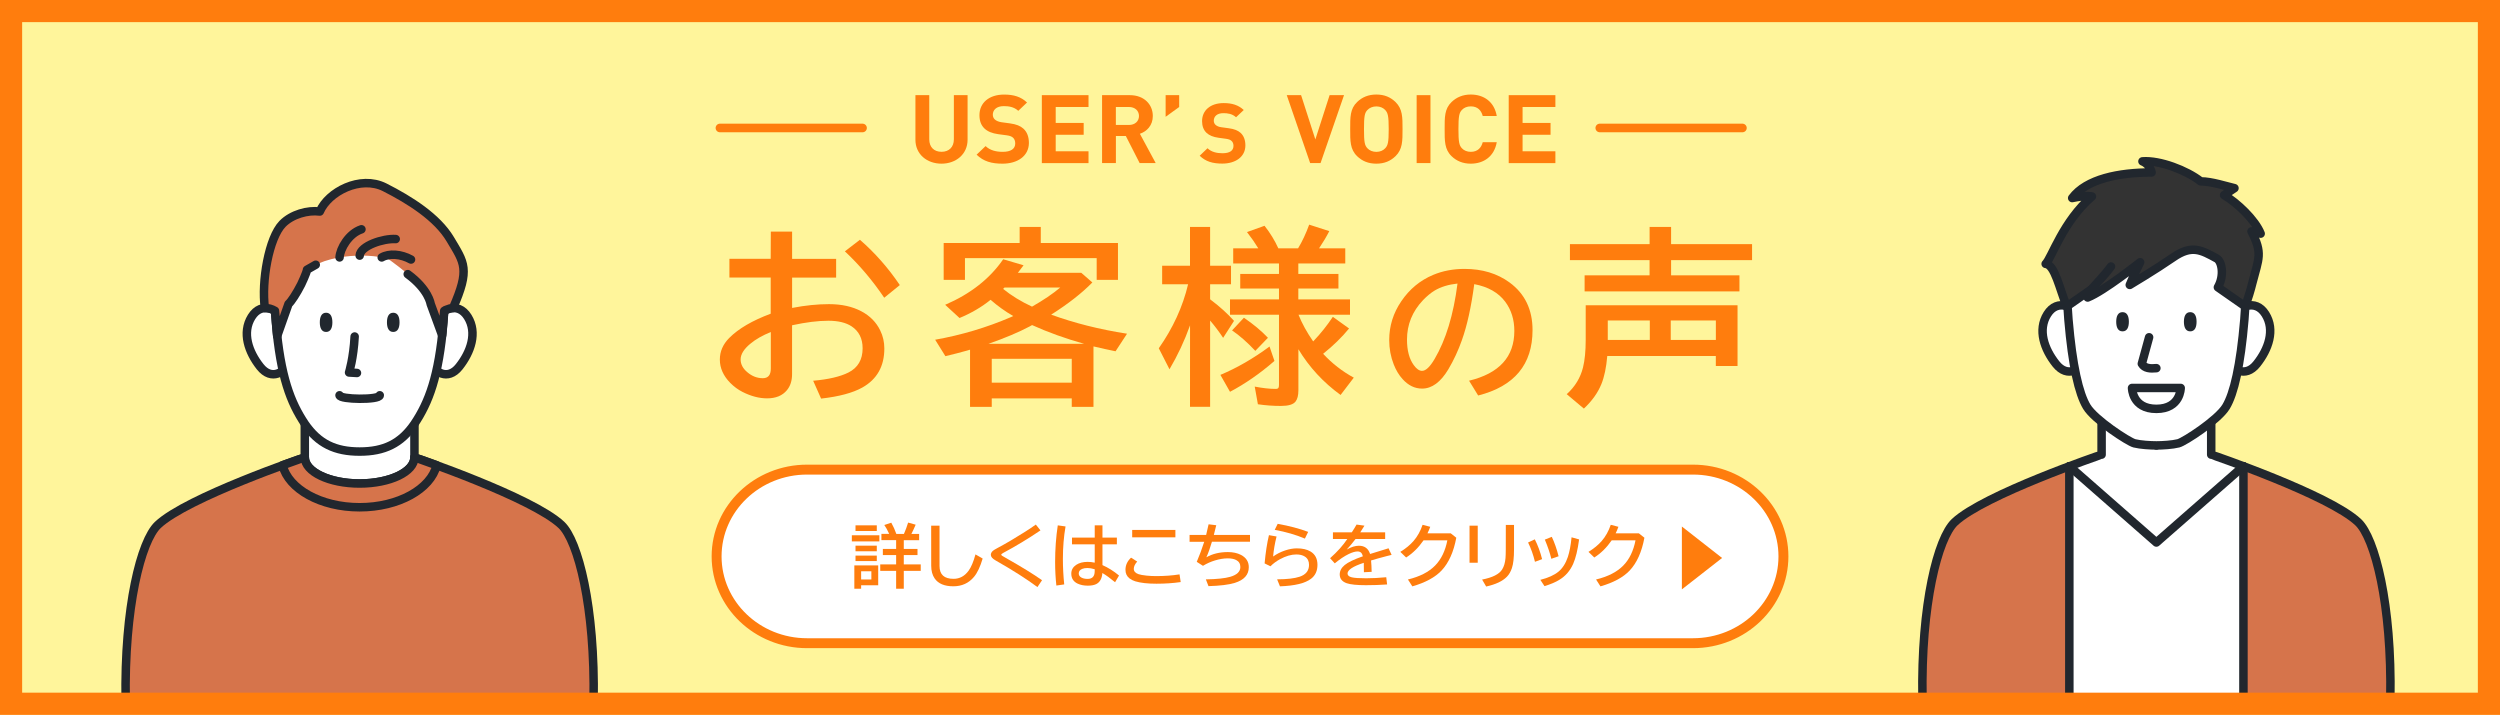
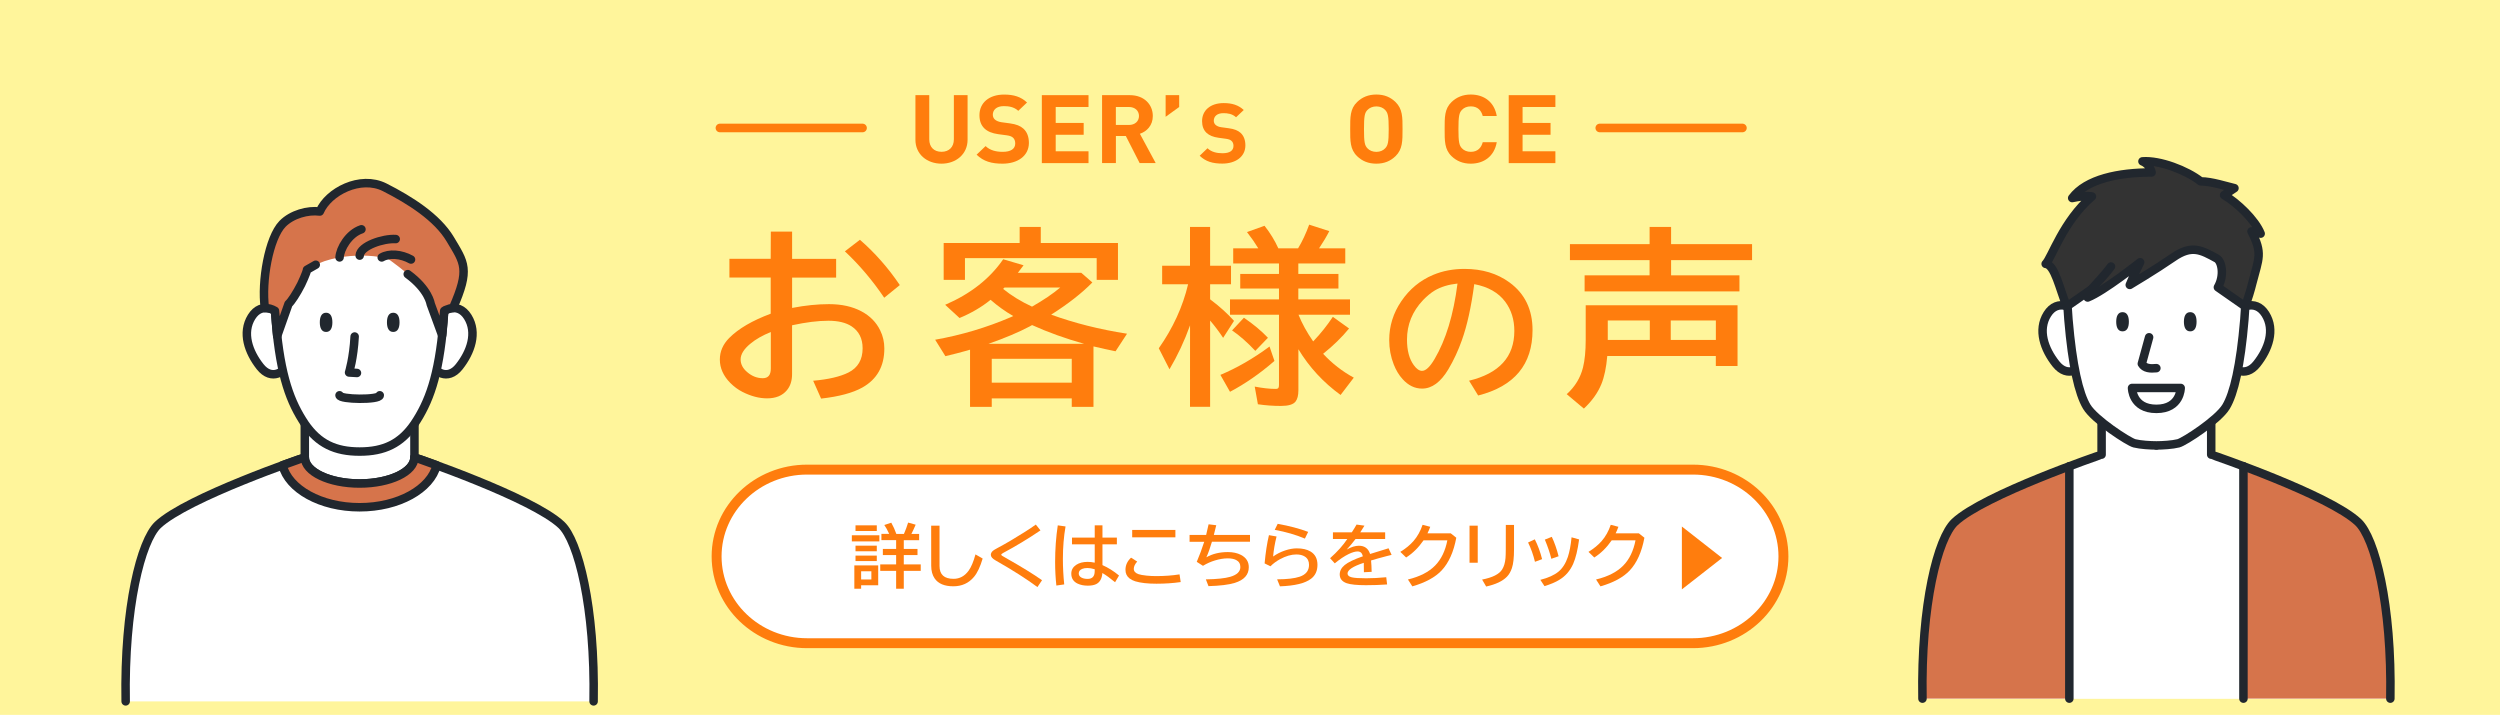
<svg xmlns="http://www.w3.org/2000/svg" version="1.1" id="レイヤー_1" x="0px" y="0px" viewBox="0 0 640 183" style="enable-background:new 0 0 640 183;" xml:space="preserve">
  <style type="text/css">
	.st0{fill:#FFF59B;}
	.st1{fill:#FF7D0D;}
	.st2{fill:none;stroke:#FF7D0D;stroke-width:2.203;stroke-linecap:round;stroke-linejoin:round;stroke-miterlimit:10;}
	.st3{fill:#FFFFFF;stroke:#FF7D0D;stroke-width:2.541;stroke-miterlimit:10;}
	.st4{fill:#FFFFFF;}
	.st5{fill:#D6744B;}
	.st6{fill:none;stroke:#21272E;stroke-width:2.176;stroke-linecap:round;stroke-linejoin:round;stroke-miterlimit:10;}
	.st7{fill:#FFFFFF;stroke:#21272E;stroke-width:2.176;stroke-linecap:round;stroke-linejoin:round;stroke-miterlimit:10;}
	.st8{fill:#21272E;}
	.st9{fill:#D6744B;stroke:#21272E;stroke-width:2.176;stroke-linecap:round;stroke-linejoin:round;stroke-miterlimit:10;}
	.st10{fill:#333333;stroke:#21272E;stroke-width:2.176;stroke-linecap:round;stroke-linejoin:round;stroke-miterlimit:10;}
</style>
  <rect y="0" class="st0" width="640" height="183" />
  <g>
    <g>
      <path class="st1" d="M197.33,59.29h5.45v6.98h11.27v4.8h-11.27v7.76c3.36-0.65,6.5-0.97,9.45-0.97c3.22,0,5.99,0.61,8.29,1.84    c2.19,1.16,3.8,2.79,4.81,4.88c0.71,1.43,1.06,2.98,1.06,4.64c0,4.54-1.87,7.87-5.62,9.98c-2.44,1.37-5.96,2.32-10.57,2.84    l-2.03-4.57c3.91-0.34,6.92-1.05,9.04-2.11c2.42-1.23,3.62-3.29,3.62-6.2c0-2.51-0.95-4.38-2.84-5.63    c-1.44-0.94-3.42-1.42-5.92-1.42c-2.67,0-5.77,0.39-9.3,1.16v12.49c0,1.7-0.44,3.08-1.33,4.14c-1.15,1.39-2.84,2.08-5.06,2.08    c-2.03,0-4.13-0.55-6.32-1.66c-1.14-0.58-2.17-1.35-3.11-2.29c-1.78-1.81-2.67-3.81-2.67-5.98c0-2.07,0.79-3.9,2.39-5.52    c2.38-2.4,5.93-4.47,10.63-6.22v-9.26h-10.57v-4.8h10.57L197.33,59.29L197.33,59.29z M197.33,85c-2.1,0.84-3.86,1.84-5.26,3.01    c-1.65,1.37-2.47,2.7-2.47,4c0,1.23,0.57,2.33,1.73,3.29c1.19,1.01,2.5,1.52,3.95,1.52c1.37,0,2.05-0.82,2.05-2.46L197.33,85    L197.33,85z M226.36,76.22c-3.01-4.45-6.37-8.41-10.07-11.88l3.85-2.96c3.86,3.36,7.27,7.23,10.21,11.6L226.36,76.22z" />
      <path class="st1" d="M260.58,69.83h16.22l2.84,2.48c-2.65,2.71-6.16,5.46-10.54,8.24c5.94,2.16,12.41,3.79,19.42,4.88l-2.94,4.5    c-1.62-0.33-3.5-0.75-5.65-1.25v15.47h-5.56v-2.16h-20.48v2.16h-5.56V89.52l-0.81,0.24c-1.74,0.49-3.58,0.96-5.5,1.42l-2.62-4.21    c6.73-1.2,13.18-3.12,19.35-5.77l0.64-0.29c-2.08-1.2-4.01-2.59-5.8-4.16c-2.27,1.84-4.92,3.4-7.95,4.66l-3.68-3.38    c6.46-2.78,11.42-6.66,14.86-11.66l5.21,1.54C261.47,68.64,260.99,69.29,260.58,69.83z M266.43,62.2h19.77v9.44h-5.45v-5.56    h-33.72v5.56h-5.45V62.2h19.45v-4.11h5.41V62.2z M253.03,88.02h24.53c-4.75-1.33-9.21-2.93-13.35-4.8    c-0.16,0.1-0.37,0.21-0.62,0.35C260.76,85.07,257.24,86.55,253.03,88.02z M274.37,91.86h-20.48v6.11h20.48V91.86z M257.15,73.61    c-0.05,0.07-0.11,0.12-0.2,0.19l-0.15,0.16c2.09,1.7,4.56,3.22,7.4,4.54c2.91-1.66,5.33-3.29,7.23-4.9L257.15,73.61L257.15,73.61z    " />
      <path class="st1" d="M304.65,83.29c-1.42,3.96-3.17,7.7-5.26,11.24l-2.74-5.37c3.63-5.17,6.14-10.63,7.5-16.38h-6.64v-4.75h7.13    v-9.94h5.15v9.94h5.35v4.75h-5.35v3.84l0.3,0.24c2.21,1.66,4.15,3.42,5.82,5.28l-2.79,4.35c-1.03-1.57-2.15-3.04-3.33-4.43v22.08    h-5.15L304.65,83.29L304.65,83.29z M312.42,95.97c4.27-1.79,8.47-4.22,12.58-7.26l1.26,3.69c-3.68,3.2-7.48,5.84-11.38,7.9    L312.42,95.97z M332.39,89.4V99.9c0,1.33-0.25,2.29-0.74,2.91c-0.59,0.75-1.84,1.11-3.73,1.11c-2.01,0-3.97-0.14-5.9-0.43    l-0.81-4.52c2.04,0.39,3.81,0.59,5.33,0.59c0.43,0,0.68-0.1,0.76-0.31c0.09-0.17,0.12-0.43,0.12-0.75V80.58h-12.54v-3.93h12.54    v-2.79h-9.92v-3.74h9.92v-2.67H315.7v-3.88h6.42c-0.79-1.31-1.75-2.7-2.89-4.16l4.49-1.61c1.46,1.86,2.64,3.79,3.53,5.77h5.06    c1.07-1.77,2.02-3.79,2.84-6.06l5.15,1.66c-0.73,1.42-1.6,2.88-2.62,4.4h6.71v3.88h-12.02v2.67h10.27v3.74h-10.27v2.79h13.23v3.93    h-13.18c0.89,2.22,2.14,4.5,3.75,6.82l0.25-0.26c1.73-1.83,3.33-3.84,4.79-6.03l4.15,2.98c-1.83,2.24-4.04,4.4-6.64,6.48    c2.3,2.48,4.91,4.51,7.85,6.11l-3.38,4.43C338.77,97.9,335.16,94,332.39,89.4z M321.36,89.82c-2.07-2.21-4.06-3.95-5.95-5.23    l3.03-3.25c2.45,1.67,4.5,3.38,6.15,5.13L321.36,89.82z" />
      <path class="st1" d="M376.08,97.46c7.73-1.87,11.59-6.11,11.59-12.74c0-2.89-0.78-5.38-2.32-7.46c-1.74-2.34-4.39-3.85-7.94-4.52    c-0.78,5.86-1.84,10.65-3.18,14.38c-0.92,2.61-2.07,5.08-3.44,7.4c-1.97,3.3-4.21,4.96-6.74,4.96c-1.87,0-3.53-0.81-4.99-2.43    c-0.93-1.02-1.69-2.28-2.27-3.77c-0.76-1.93-1.15-4.01-1.15-6.23c0-3.6,1.03-6.91,3.1-9.94c2.09-3.09,4.81-5.34,8.15-6.74    c2.44-1.02,5.1-1.53,8.02-1.53c4.54,0,8.39,1.16,11.57,3.5c3.9,2.87,5.85,6.93,5.85,12.17c0,8.79-4.64,14.38-13.92,16.74    L376.08,97.46z M373.12,72.59c-2.33,0.25-4.27,0.85-5.85,1.79c-1,0.61-1.99,1.43-2.98,2.46c-2.74,2.9-4.1,6.26-4.1,10.09    c0,2.79,0.58,4.97,1.74,6.55c0.71,0.98,1.42,1.46,2.11,1.46c0.95,0,2.02-1,3.2-3.01C370.13,87.04,372.1,80.59,373.12,72.59z" />
      <path class="st1" d="M444.81,78.15V93.7h-5.56v-2.56h-27.79c-0.25,2.93-0.75,5.33-1.5,7.17c-0.91,2.24-2.4,4.34-4.49,6.29    l-4.39-3.69c2.12-1.91,3.51-4.19,4.17-6.84c0.46-1.86,0.69-4.21,0.69-7.05v-8.88L444.81,78.15L444.81,78.15z M422.3,62.49v-4.4    h5.5v4.4h20.73v4.11H427.8v3.88h17.5v4.11h-39.64v-4.11h16.63V66.6h-20.39v-4.11H422.3z M422.35,82.04h-10.76v4.99h10.76V82.04z     M439.26,82.04h-11.55v4.99h11.55V82.04z" />
    </g>
    <g>
      <path class="st1" d="M241.02,41.9c-3.72,0-6.67-2.42-6.67-6.11V24.36h3.54v11.3c0,2.01,1.23,3.2,3.14,3.2    c1.91,0,3.16-1.2,3.16-3.2v-11.3h3.51v11.43C247.69,39.47,244.74,41.9,241.02,41.9z" />
      <path class="st1" d="M256.64,41.9c-2.76,0-4.84-0.56-6.63-2.3l2.3-2.2c1.15,1.1,2.7,1.47,4.38,1.47c2.09,0,3.21-0.76,3.21-2.15    c0-0.61-0.18-1.12-0.56-1.47c-0.36-0.31-0.77-0.49-1.61-0.61l-2.19-0.29c-1.55-0.22-2.7-0.68-3.51-1.45    c-0.87-0.83-1.29-1.95-1.29-3.42c0-3.11,2.4-5.27,6.32-5.27c2.5,0,4.31,0.58,5.86,2.03l-2.24,2.13c-1.15-1.05-2.52-1.2-3.72-1.2    c-1.89,0-2.8,1-2.8,2.2c0,0.44,0.16,0.91,0.54,1.24c0.36,0.31,0.95,0.58,1.68,0.68l2.14,0.29c1.65,0.22,2.7,0.66,3.47,1.35    c0.97,0.88,1.41,2.15,1.41,3.69C263.36,39.99,260.44,41.9,256.64,41.9z" />
      <path class="st1" d="M266.71,41.75V24.36h11.95v3.03h-8.4v4.08h7.16v3.03h-7.16v4.23h8.4v3.03h-11.95V41.75z" />
      <path class="st1" d="M291.75,41.75l-3.54-6.94h-2.54v6.94h-3.54V24.36h7.11c3.69,0,5.88,2.42,5.88,5.33    c0,2.44-1.55,3.96-3.31,4.56l4.05,7.5H291.75z M289,27.39h-3.34v4.6H289c1.55,0,2.58-0.95,2.58-2.3    C291.57,28.34,290.56,27.39,289,27.39z" />
      <path class="st1" d="M298.4,29.9v-5.54h3.47v3.03L298.4,29.9z" />
      <path class="st1" d="M312.91,41.88c-2.41,0-4.24-0.5-5.79-2.01l2-1.92c1,0.96,2.36,1.28,3.84,1.28c1.83,0,2.81-0.66,2.81-1.88    c0-0.54-0.16-0.98-0.5-1.28c-0.32-0.28-0.66-0.43-1.41-0.54l-1.91-0.26c-1.36-0.19-2.36-0.59-3.08-1.26    c-0.75-0.72-1.14-1.72-1.14-3c0-2.72,2.09-4.62,5.54-4.62c2.18,0,3.77,0.52,5.13,1.77l-1.97,1.86c-1-0.92-2.21-1.05-3.25-1.05    c-1.65,0-2.45,0.87-2.45,1.92c0,0.39,0.13,0.79,0.47,1.09c0.32,0.28,0.82,0.52,1.47,0.59l1.88,0.26c1.45,0.19,2.36,0.58,3.04,1.18    c0.84,0.77,1.23,1.88,1.23,3.23C318.8,40.2,316.23,41.88,312.91,41.88z" />
-       <path class="st1" d="M338.06,41.75h-2.66l-5.99-17.39h3.67l3.65,11.34l3.65-11.34h3.69L338.06,41.75z" />
      <path class="st1" d="M357.24,39.99c-1.27,1.22-2.82,1.91-4.89,1.91c-2.07,0-3.65-0.68-4.92-1.91c-1.83-1.76-1.78-3.94-1.78-6.94    c0-3-0.06-5.18,1.78-6.94c1.27-1.22,2.86-1.91,4.92-1.91c2.06,0,3.62,0.68,4.89,1.91c1.83,1.76,1.81,3.94,1.81,6.94    C359.05,36.05,359.07,38.23,357.24,39.99z M354.62,28.17c-0.51-0.56-1.31-0.93-2.27-0.93s-1.78,0.37-2.3,0.93    c-0.69,0.73-0.87,1.54-0.87,4.89c0,3.34,0.18,4.15,0.87,4.89c0.51,0.56,1.33,0.93,2.3,0.93c0.97,0,1.76-0.37,2.27-0.93    c0.69-0.73,0.89-1.54,0.89-4.89C355.51,29.71,355.3,28.9,354.62,28.17z" />
-       <path class="st1" d="M362.66,41.75V24.36h3.54v17.39H362.66z" />
      <path class="st1" d="M376.5,41.9c-1.99,0-3.62-0.68-4.89-1.91c-1.83-1.76-1.78-3.94-1.78-6.94c0-3-0.06-5.18,1.78-6.94    c1.27-1.22,2.9-1.91,4.89-1.91c3.39,0,6.04,1.86,6.67,5.5h-3.59c-0.36-1.39-1.27-2.47-3.06-2.47c-0.97,0-1.76,0.35-2.27,0.91    c-0.69,0.73-0.89,1.56-0.89,4.91c0,3.34,0.2,4.17,0.89,4.91c0.51,0.56,1.31,0.91,2.27,0.91c1.78,0,2.7-1.08,3.06-2.47h3.59    C382.54,40.03,379.86,41.9,376.5,41.9z" />
      <path class="st1" d="M386.23,41.75V24.36h11.95v3.03h-8.4v4.08h7.16v3.03h-7.16v4.23h8.4v3.03h-11.95V41.75z" />
    </g>
    <line class="st2" x1="184.3" y1="32.76" x2="220.81" y2="32.76" />
    <line class="st2" x1="409.54" y1="32.76" x2="446.06" y2="32.76" />
    <g>
      <path class="st3" d="M433.38,164.66H206.62c-12.8,0-23.17-9.95-23.17-22.22l0,0c0-12.27,10.38-22.22,23.17-22.22h226.77    c12.8,0,23.17,9.95,23.17,22.22l0,0C456.56,154.72,446.18,164.66,433.38,164.66z" />
      <g>
        <path class="st1" d="M218.07,137.03h7.05v1.56h-7.05V137.03z M224.82,144.74v5.08h-4.37v0.9h-1.74v-5.98H224.82z M219.01,134.48     h5.45v1.46h-5.45V134.48z M219.01,139.69h5.45v1.44h-5.45V139.69z M219.01,142.23h5.45v1.4h-5.45V142.23z M220.45,146.24v2.11     h2.62v-2.11H220.45z M229.41,138.28h-3.77v-1.61h1.99c-0.43-0.95-0.85-1.71-1.25-2.27l1.79-0.59c0.53,0.94,0.95,1.9,1.29,2.87     h1.95c0.42-0.95,0.77-1.92,1.07-2.9l1.93,0.54c-0.32,0.77-0.68,1.55-1.09,2.36h1.98v1.61h-3.93v2.24h3.51v1.56h-3.51v2.39h4.34     v1.67h-4.34v4.57h-1.96v-4.57h-4.07v-1.67h4.07v-2.39h-3.4v-1.56h3.4V138.28z" />
        <path class="st1" d="M238.38,134.57h2.14v10.34c0,2.18,1.19,3.27,3.58,3.27c1.58,0,2.86-0.7,3.87-2.09     c0.65-0.9,1.24-2.28,1.75-4.16l1.84,1.06c-0.62,2.09-1.35,3.65-2.21,4.68c-1.35,1.62-3.12,2.42-5.29,2.42     c-2.27,0-3.87-0.67-4.79-2.01c-0.58-0.84-0.88-1.92-0.88-3.24L238.38,134.57L238.38,134.57z" />
        <path class="st1" d="M265.58,150.29c-2.73-2.03-6.29-4.31-10.71-6.82c-0.82-0.46-1.22-0.94-1.22-1.44c0-0.36,0.18-0.7,0.53-1.02     c0.15-0.14,0.53-0.37,1.14-0.7c2.23-1.18,4.62-2.6,7.2-4.24c0.97-0.62,1.85-1.21,2.65-1.78l1.19,1.49     c-3.11,2.11-6.29,4.03-9.56,5.78c-0.32,0.18-0.48,0.32-0.48,0.43c0,0.1,0.08,0.2,0.26,0.31c0.05,0.03,0.33,0.2,0.84,0.49     c4.14,2.34,7.25,4.26,9.34,5.75L265.58,150.29z" />
        <path class="st1" d="M270.43,149.9c-0.21-1.91-0.32-3.91-0.32-6.02c0-3.28,0.23-6.41,0.68-9.39l1.99,0.28     c-0.45,2.57-0.68,5.34-0.68,8.32c0,2.19,0.12,4.36,0.34,6.52L270.43,149.9z M280.25,134.48h1.98v3.14h3.69v1.73h-3.69v5.32     c1.43,0.63,2.85,1.51,4.24,2.66l-1.01,1.72c-1.19-0.99-2.26-1.78-3.25-2.36c-0.11,1.42-0.63,2.36-1.58,2.84     c-0.53,0.26-1.24,0.4-2.15,0.4c-0.99,0-1.84-0.17-2.58-0.51c-1.1-0.51-1.65-1.37-1.65-2.57c0-0.94,0.42-1.69,1.26-2.25     c0.77-0.51,1.74-0.76,2.95-0.76c0.55,0,1.14,0.06,1.79,0.2v-4.69h-5.82v-1.73h5.82V134.48z M280.25,145.73     c-0.7-0.22-1.34-0.32-1.88-0.32c-0.53,0-0.97,0.08-1.34,0.23c-0.58,0.24-0.87,0.62-0.87,1.16c0,0.44,0.21,0.78,0.63,1.03     c0.41,0.24,0.96,0.37,1.64,0.37c1.2,0,1.81-0.65,1.81-1.95L280.25,145.73L280.25,145.73z" />
        <path class="st1" d="M302.26,149.01c-1.95,0.28-4.02,0.42-6.2,0.42c-2.25,0-4.06-0.2-5.42-0.61c-0.53-0.16-1.02-0.41-1.48-0.74     c-0.69-0.54-1.04-1.27-1.04-2.21c0-1.18,0.48-2.23,1.43-3.11l1.57,1c-0.58,0.66-0.87,1.27-0.87,1.85c0,0.65,0.41,1.1,1.22,1.38     c0.43,0.15,1.13,0.27,2.07,0.37c0.78,0.08,1.59,0.12,2.43,0.12c2.12,0,4.12-0.14,5.99-0.44L302.26,149.01z M289.84,135.67h11.06     v1.88h-11.06V135.67z" />
        <path class="st1" d="M304.53,136.95h4.24c0.22-0.84,0.43-1.75,0.63-2.73l1.96,0.24c-0.19,0.83-0.4,1.66-0.62,2.49h9.26v1.73     h-9.74c-0.47,1.59-0.94,2.92-1.43,3.99c1.55-0.89,3.39-1.34,5.5-1.34c1.31,0,2.42,0.24,3.35,0.72c1.34,0.7,2.01,1.75,2.01,3.15     c0,1.95-1.21,3.29-3.62,4.03c-1.52,0.46-3.76,0.74-6.7,0.82l-0.67-1.73c2.83-0.05,4.91-0.27,6.25-0.66     c1.72-0.5,2.58-1.34,2.58-2.51c0-0.82-0.36-1.42-1.08-1.79c-0.54-0.28-1.26-0.42-2.15-0.42c-1.02,0-2.11,0.18-3.26,0.53     c-1.07,0.32-2.1,0.78-3.08,1.38l-1.59-1.02c0.71-1.66,1.34-3.36,1.91-5.13h-3.75L304.53,136.95L304.53,136.95z" />
        <path class="st1" d="M323.74,144.23c0.25-2.76,0.62-5.17,1.11-7.23l1.95,0.34c-0.46,1.83-0.75,3.54-0.88,5.13     c0.88-0.64,1.88-1.15,3.02-1.54c1.09-0.37,2.11-0.55,3.06-0.55c1.42,0,2.57,0.26,3.47,0.79c1.2,0.71,1.8,1.85,1.8,3.42     c0,1.54-0.54,2.73-1.64,3.57c-1.53,1.17-4.18,1.81-7.96,1.94l-0.73-1.79c2.53-0.01,4.45-0.23,5.77-0.67     c1.59-0.54,2.4-1.54,2.4-3.04c0-0.94-0.35-1.66-1.06-2.11c-0.56-0.37-1.29-0.55-2.2-0.55c-1.29,0-2.69,0.41-4.18,1.22     c-0.91,0.5-1.73,1.1-2.44,1.81L323.74,144.23z M334.05,137.88c-2.29-0.97-4.86-1.72-7.72-2.24l0.76-1.54     c2.95,0.53,5.54,1.21,7.8,2.06L334.05,137.88z" />
        <path class="st1" d="M341.18,136.28h4.88c0.53-0.82,0.94-1.48,1.22-1.99l2.02,0.28c-0.18,0.31-0.5,0.82-0.96,1.53l-0.12,0.18     h6.38v1.7h-7.58c-0.79,1.04-1.54,1.95-2.26,2.71c1.14-0.66,2.18-0.98,3.12-0.98c1.46,0,2.41,0.7,2.86,2.11     c1.54-0.49,3.11-0.98,4.73-1.46l0.78,1.68l-0.32,0.09l-0.89,0.22c-1.69,0.44-3.04,0.82-4.05,1.13c0.08,0.75,0.13,1.72,0.15,2.91     l-1.98,0.1c-0.01-0.69-0.02-1.43-0.03-2.23v-0.18c-2.77,0.9-4.16,1.83-4.16,2.74c0,0.47,0.36,0.8,1.07,0.97     c0.68,0.17,1.92,0.25,3.69,0.25c1.64,0,3.35-0.09,5.15-0.27l0.22,1.85c-1.74,0.13-3.55,0.19-5.42,0.19c-2.3,0-3.94-0.17-4.91-0.5     c-1.2-0.42-1.8-1.17-1.8-2.25c0-0.91,0.43-1.72,1.28-2.42c0.88-0.72,2.43-1.46,4.65-2.23c-0.12-0.45-0.28-0.76-0.48-0.94     c-0.23-0.2-0.52-0.3-0.88-0.3c-0.59,0-1.34,0.22-2.25,0.65c-1.12,0.54-2.31,1.34-3.59,2.4l-1.2-1.32     c1.88-1.67,3.34-3.31,4.41-4.92h-3.68v-1.7H341.18z" />
        <path class="st1" d="M371.4,136.54l1.41,1.12c-0.68,3.65-1.94,6.44-3.76,8.38c-1.66,1.76-4.16,3.11-7.49,4.07l-1.13-1.76     c3.06-0.74,5.38-1.94,6.98-3.59c1.55-1.59,2.59-3.75,3.11-6.44h-6.09c-1.27,1.84-2.75,3.31-4.46,4.4l-1.49-1.44     c1.39-0.86,2.52-1.78,3.39-2.79c0.99-1.14,1.76-2.52,2.31-4.14l1.96,0.51c-0.22,0.61-0.45,1.17-0.71,1.67L371.4,136.54     L371.4,136.54z" />
        <path class="st1" d="M376.2,134.57h2.1v9.49h-2.1V134.57z M385.49,134.39h2.1v6.2c0,2.18-0.18,3.8-0.55,4.87     c-0.31,0.9-0.73,1.63-1.26,2.17c-1.1,1.14-2.88,1.98-5.32,2.52l-1.04-1.78c2.67-0.52,4.38-1.38,5.13-2.59     c0.48-0.77,0.76-1.74,0.86-2.91c0.04-0.54,0.07-1.3,0.07-2.26L385.49,134.39L385.49,134.39z" />
        <path class="st1" d="M392.95,143.82c-0.43-1.78-1.02-3.43-1.76-4.94l1.72-0.81c0.77,1.5,1.39,3.19,1.87,5.07L392.95,143.82z      M394.33,148.44c2.01-0.51,3.55-1.21,4.62-2.08c1.06-0.87,1.87-2.14,2.42-3.78c0.43-1.3,0.75-2.99,0.95-5.03l1.93,0.54     c-0.36,2.71-0.87,4.79-1.51,6.24c-0.78,1.77-1.96,3.14-3.53,4.09c-0.99,0.62-2.27,1.16-3.82,1.63L394.33,148.44z M397.14,143.05     c-0.34-1.42-0.89-3.06-1.66-4.91l1.78-0.71c0.69,1.46,1.27,3.12,1.74,4.97L397.14,143.05z" />
        <path class="st1" d="M419.56,136.54l1.41,1.12c-0.68,3.65-1.94,6.44-3.76,8.38c-1.66,1.76-4.16,3.11-7.49,4.07l-1.13-1.76     c3.06-0.74,5.38-1.94,6.99-3.59c1.55-1.59,2.59-3.75,3.11-6.44h-6.09c-1.27,1.84-2.75,3.31-4.46,4.4l-1.49-1.44     c1.39-0.86,2.52-1.78,3.39-2.79c0.99-1.14,1.76-2.52,2.31-4.14l1.96,0.51c-0.22,0.61-0.45,1.17-0.7,1.67L419.56,136.54     L419.56,136.54z" />
      </g>
      <g>
        <polygon class="st1" points="440.85,142.84 430.56,150.88 430.56,134.79    " />
      </g>
    </g>
  </g>
  <g>
    <path class="st4" d="M143.71,134.38c-7.45-7.04-37.57-17.29-37.62-17.29v-11.33h-3.35H92.06H81.38h-3.35v11.33   c-0.05,0-30.17,10.25-37.62,17.29c-4.27,4.04-8.66,20.97-8.24,45.17h59.89h59.89C152.38,155.35,147.98,138.41,143.71,134.38z" />
-     <path class="st5" d="M32.17,179.55h59.89h59.89c0.42-24.2-3.97-41.13-8.24-45.17c-7.45-7.04-37.57-17.29-37.62-17.29   c0,3.7-6.28,6.69-14.03,6.69c-7.75,0-14.03-3-14.03-6.69c-0.05,0-30.17,10.25-37.62,17.29C36.14,138.41,31.75,155.35,32.17,179.55z   " />
    <path class="st6" d="M106.09,117.08c0,3.7-6.28,6.69-14.03,6.69c-7.75,0-14.03-3-14.03-6.69" />
    <path class="st6" d="M151.96,179.55c0.42-24.2-3.97-41.13-8.24-45.17c-7.45-7.04-37.57-17.29-37.62-17.29v-11.33h-3.35H92.06H81.38   h-3.35v11.33c-0.05,0-30.17,10.25-37.62,17.29c-4.27,4.04-8.66,20.97-8.24,45.17" />
    <g>
      <g>
        <g>
          <path class="st7" d="M110.68,82.98c2.1-4.06,6.54-5.91,9.07-1.85c2.52,4.06,0.77,8.99-2.19,12.74      c-2.96,3.76-6.51,1.32-7.07-1.06C109.93,90.42,110.68,82.98,110.68,82.98z" />
          <path class="st7" d="M73.47,82.98c-2.1-4.06-6.54-5.91-9.07-1.85c-2.52,4.06-0.77,8.99,2.19,12.74      c2.96,3.76,6.51,1.32,7.07-1.06C74.22,90.42,73.47,82.98,73.47,82.98z" />
        </g>
        <g>
          <polygon class="st4" points="92.08,115.61 92.08,115.61 92.08,115.61     " />
          <path class="st7" d="M92.08,56.71c-20.04,0-23.22,4.56-21.45,25.79c1.17,13.98,3.78,20.57,7.43,26.03      c3.48,5.04,7.74,7.07,14.01,7.07v0c0,0,0,0,0,0s0,0,0,0v0c6.27,0,10.54-2.03,14.01-7.07c3.65-5.46,6.27-12.05,7.43-26.03      C115.3,61.26,112.12,56.71,92.08,56.71z" />
        </g>
        <path class="st8" d="M100.67,80.06c-1.19,0-1.61,1.1-1.61,2.46c0,1.36,0.42,2.46,1.61,2.46c1.19,0,1.61-1.1,1.61-2.46     C102.28,81.16,101.86,80.06,100.67,80.06z" />
        <path class="st8" d="M83.48,80.06c-1.19,0-1.61,1.1-1.61,2.46c0,1.36,0.42,2.46,1.61,2.46c1.19,0,1.61-1.1,1.61-2.46     C85.09,81.16,84.67,80.06,83.48,80.06z" />
        <path class="st6" d="M86.92,101.19c0,1.12,10.3,1.26,10.3,0" />
        <path class="st6" d="M90.79,86.15c-0.29,5.56-1.43,9.21-1.43,9.21l2.02,0.12" />
      </g>
      <path class="st5" d="M81.88,54.15c2.15-5.03,10.37-9.37,16.63-6.19c6.41,3.25,13.42,7.67,16.76,13.28    c3.64,6.12,5.11,7.6,0.71,17.62c-0.55,0.02-1.11,0.17-1.65,0.41c-0.19,0.04-0.39,0.14-0.6,0.31c0,0,0,0,0,0l-0.53,6.25l-2.94-8.02    c-0.34-3.87-8.6-9.88-10.4-11.19c-1.8-1.32-13.92-2.6-21.27,2.42c-0.61,2.73-3.65,7.86-4.72,8.77l-2.9,8.2l-0.57-6.44    c-0.83-0.49-1.72-0.75-2.58-0.7c-0.94-6.81,1.03-17.98,4.51-21.56C74.71,54.87,78.82,53.73,81.88,54.15z" />
      <path class="st6" d="M80.83,67.77l-2.24,1.28c-0.05,0.74-1.49,3.75-1.49,3.75c-1.13,2.24-2.57,4.45-3.24,5.01l-2.9,8.2l-0.57-6.44    c-0.83-0.49-1.72-0.75-2.58-0.7c-0.94-6.81,1.03-17.98,4.51-21.56c2.38-2.44,6.49-3.58,9.55-3.16c2.15-5.03,10.37-9.37,16.63-6.19    c6.41,3.25,13.42,7.67,16.76,13.28c3.64,6.12,5.11,7.6,0.71,17.62c-0.55,0.02-1.11,0.17-1.65,0.41c-0.19,0.04-0.39,0.14-0.6,0.31    c0,0,0,0,0,0l-0.53,6.25l-2.94-8.02c0,0-0.49-3.68-5.87-7.63" />
      <path class="st6" d="M86.93,65.9c0.12-2.25,2.34-6.12,5.6-7.2" />
      <path class="st6" d="M92.08,65.44c0.14-2.51,6.04-4.45,9.22-4.24" />
      <path class="st6" d="M97.72,65.9c1.88-1.1,4.96-0.88,7.5,0.54" />
    </g>
    <path class="st9" d="M92.06,129.86c9.96,0,18.21-4.66,19.73-10.75c-3.42-1.26-5.69-2.02-5.7-2.02c0,3.7-6.28,6.69-14.03,6.69   c-7.75,0-14.03-3-14.03-6.69c-0.01,0-2.28,0.77-5.7,2.02C73.85,125.2,82.11,129.86,92.06,129.86z" />
  </g>
  <g>
    <path class="st4" d="M603.69,133.68c-7.45-7.04-37.57-17.29-37.62-17.29v-11.33h-3.35h-10.68h-10.68h-3.35v11.33   c-0.05,0-30.17,10.25-37.62,17.29c-4.27,4.04-8.66,20.97-8.24,45.17h59.89h59.89C612.35,154.65,607.96,137.71,603.69,133.68z" />
    <path class="st4" d="M603.69,133.68c-4.94-4.67-19.87-10.76-29.37-14.32c-5.26,4.81-22.28,19.53-22.28,19.53   s-17.02-14.72-22.28-19.53c-9.5,3.57-24.42,9.65-29.37,14.32c-4.27,4.04-8.66,20.97-8.24,45.17h59.89h0h0h59.89   C612.35,154.65,607.96,137.71,603.69,133.68z" />
    <path class="st5" d="M611.93,178.85c0.42-24.2-3.97-41.13-8.24-45.17c-4.94-4.67-19.87-10.76-29.37-14.32v59.49H611.93z" />
    <line class="st6" x1="574.32" y1="119.35" x2="574.32" y2="178.85" />
    <path class="st5" d="M492.14,178.85c-0.42-24.2,3.97-41.13,8.24-45.17c4.94-4.67,19.87-10.76,29.37-14.32v59.49H492.14z" />
    <path class="st6" d="M611.93,178.85c0.42-24.2-3.97-41.13-8.24-45.17c-7.45-7.04-37.57-17.29-37.62-17.29v-11.33h-3.35h-10.68   h-10.68h-3.35v11.33c-0.05,0-30.17,10.25-37.62,17.29c-4.27,4.04-8.66,20.97-8.24,45.17" />
-     <polyline class="st6" points="574.32,119.35 552.03,138.88 529.75,119.35  " />
    <line class="st6" x1="529.75" y1="119.35" x2="529.75" y2="178.85" />
    <g>
      <g>
        <path class="st7" d="M570.8,82.28c2.12-4.06,6.6-5.91,9.15-1.85c2.55,4.06,0.77,8.99-2.21,12.74c-2.98,3.75-6.57,1.32-7.13-1.06     S570.8,82.28,570.8,82.28z" />
        <path class="st7" d="M533.27,82.28c-2.12-4.06-6.6-5.91-9.15-1.85c-2.55,4.06-0.77,8.99,2.21,12.74     c2.98,3.75,6.57,1.32,7.13-1.06S533.27,82.28,533.27,82.28z" />
      </g>
      <g>
        <polygon class="st7" points="552.04,114.03 552.04,114.03 552.03,114.03    " />
        <path class="st7" d="M552.04,47.71C552.04,47.71,552.04,47.71,552.04,47.71C552.03,47.71,552.03,47.71,552.04,47.71     c-20.22,0-24.31,12.85-22.52,34.08c1,11.84,2.67,18.97,4.69,22.33c2.02,3.35,10.67,8.97,12.2,9.37c1.53,0.39,4.14,0.54,5.63,0.54     v0c0,0,0,0,0,0c0,0,0,0,0,0v0c1.5,0,4.1-0.15,5.63-0.54c1.53-0.39,10.18-6.01,12.2-9.37c2.02-3.35,3.69-10.49,4.69-22.33     C576.34,60.56,572.26,47.71,552.04,47.71z" />
      </g>
      <path class="st8" d="M560.7,79.91c-1.2,0-1.62,1.1-1.62,2.46c0,1.36,0.42,2.46,1.62,2.46c1.2,0,1.62-1.1,1.62-2.46    C562.33,81.01,561.9,79.91,560.7,79.91z" />
      <path class="st8" d="M543.37,79.91c-1.2,0-1.62,1.1-1.62,2.46c0,1.36,0.42,2.46,1.62,2.46c1.2,0,1.62-1.1,1.62-2.46    C544.99,81.01,544.57,79.91,543.37,79.91z" />
      <path class="st6" d="M550.17,86.34l-1.86,6.78c0.69,1.18,2.14,1.29,3.72,1.13" />
      <path class="st10" d="M578.73,59.81c-1.37-3.48-6.05-7.93-9.37-9.86l2.66-1.78c-1.98-0.45-5.85-1.74-8.64-1.74    c-3.62-2.84-10.52-5.47-14.91-5.12c1.95,0.77,2.35,2.84,2.35,2.84c-8.39,0-16.71,1.66-20.34,6.55c3.84-0.82,5.06-0.4,5.06-0.4    c-7.42,6.38-10.29,15.71-11.85,17.25c2.34,0.19,3.6,6.53,5.41,10.9l6.21-4.32c-0.47,0.84-0.79,1.55-0.87,2.03    c4.17-1.65,13.44-9.03,13.44-9.03s-1.88,3.87-2.66,5.81c0,0,6.37-3.78,11.14-7.07c4.76-3.29,7.21-1.84,11.1,0.28    c1.37,0.75,2.03,4.42,0.32,7.4l7.01,4.89c0.72-2.1,1.36-4.12,1.83-6.05v0c1.63-6.32,2.67-7.51-0.24-13.16    C576.39,59.23,578.15,59.23,578.73,59.81z" />
      <path class="st6" d="M535.32,74.13c1.67-1.89,3.62-3.88,5.1-5.9" />
      <g>
        <polygon class="st4" points="552.04,114.03 552.04,114.03 552.04,114.03    " />
      </g>
      <path class="st6" d="M545.8,99.32h12.46c0,0,0,5.35-6.23,5.35C545.8,104.67,545.8,99.32,545.8,99.32z" />
    </g>
  </g>
  <g>
-     <path class="st1" d="M634.33,5.67v171.65H5.67V5.67H634.33 M640,0H0v183h640V0L640,0z" />
-   </g>
+     </g>
  <g>
</g>
  <g>
</g>
  <g>
</g>
  <g>
</g>
  <g>
</g>
  <g>
</g>
  <g>
</g>
  <g>
</g>
  <g>
</g>
  <g>
</g>
  <g>
</g>
  <g>
</g>
  <g>
</g>
  <g>
</g>
  <g>
</g>
</svg>